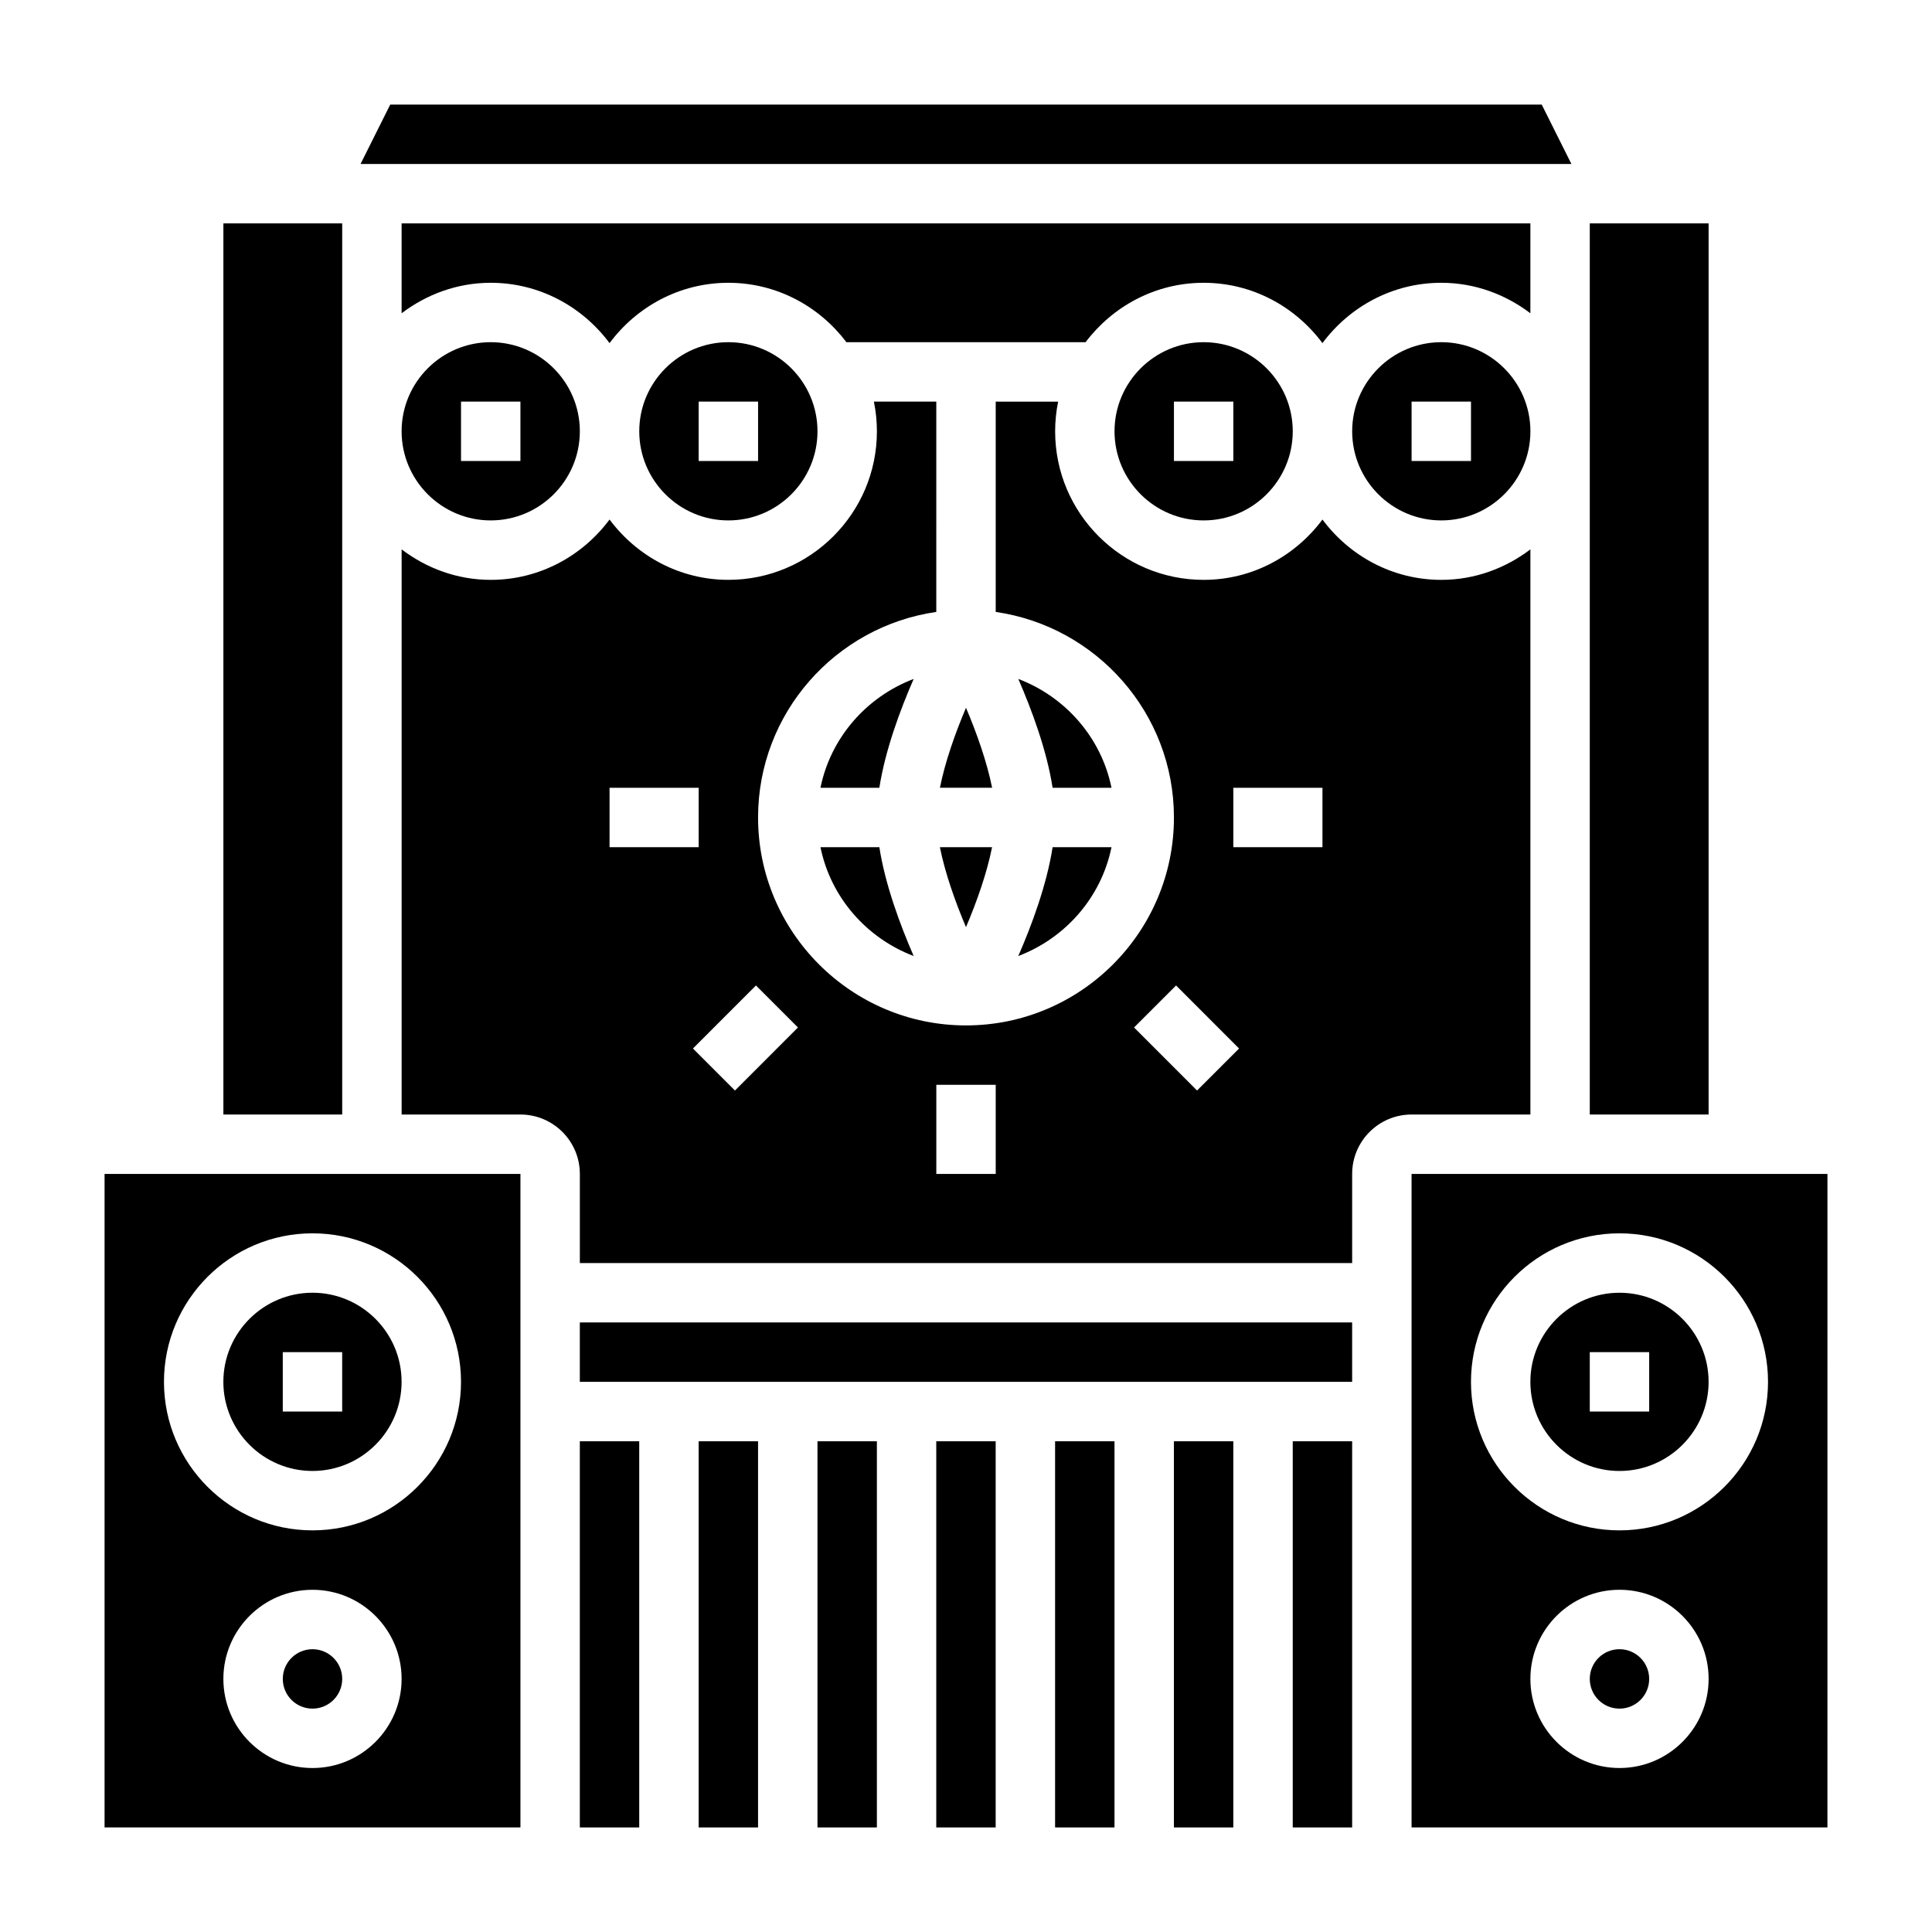
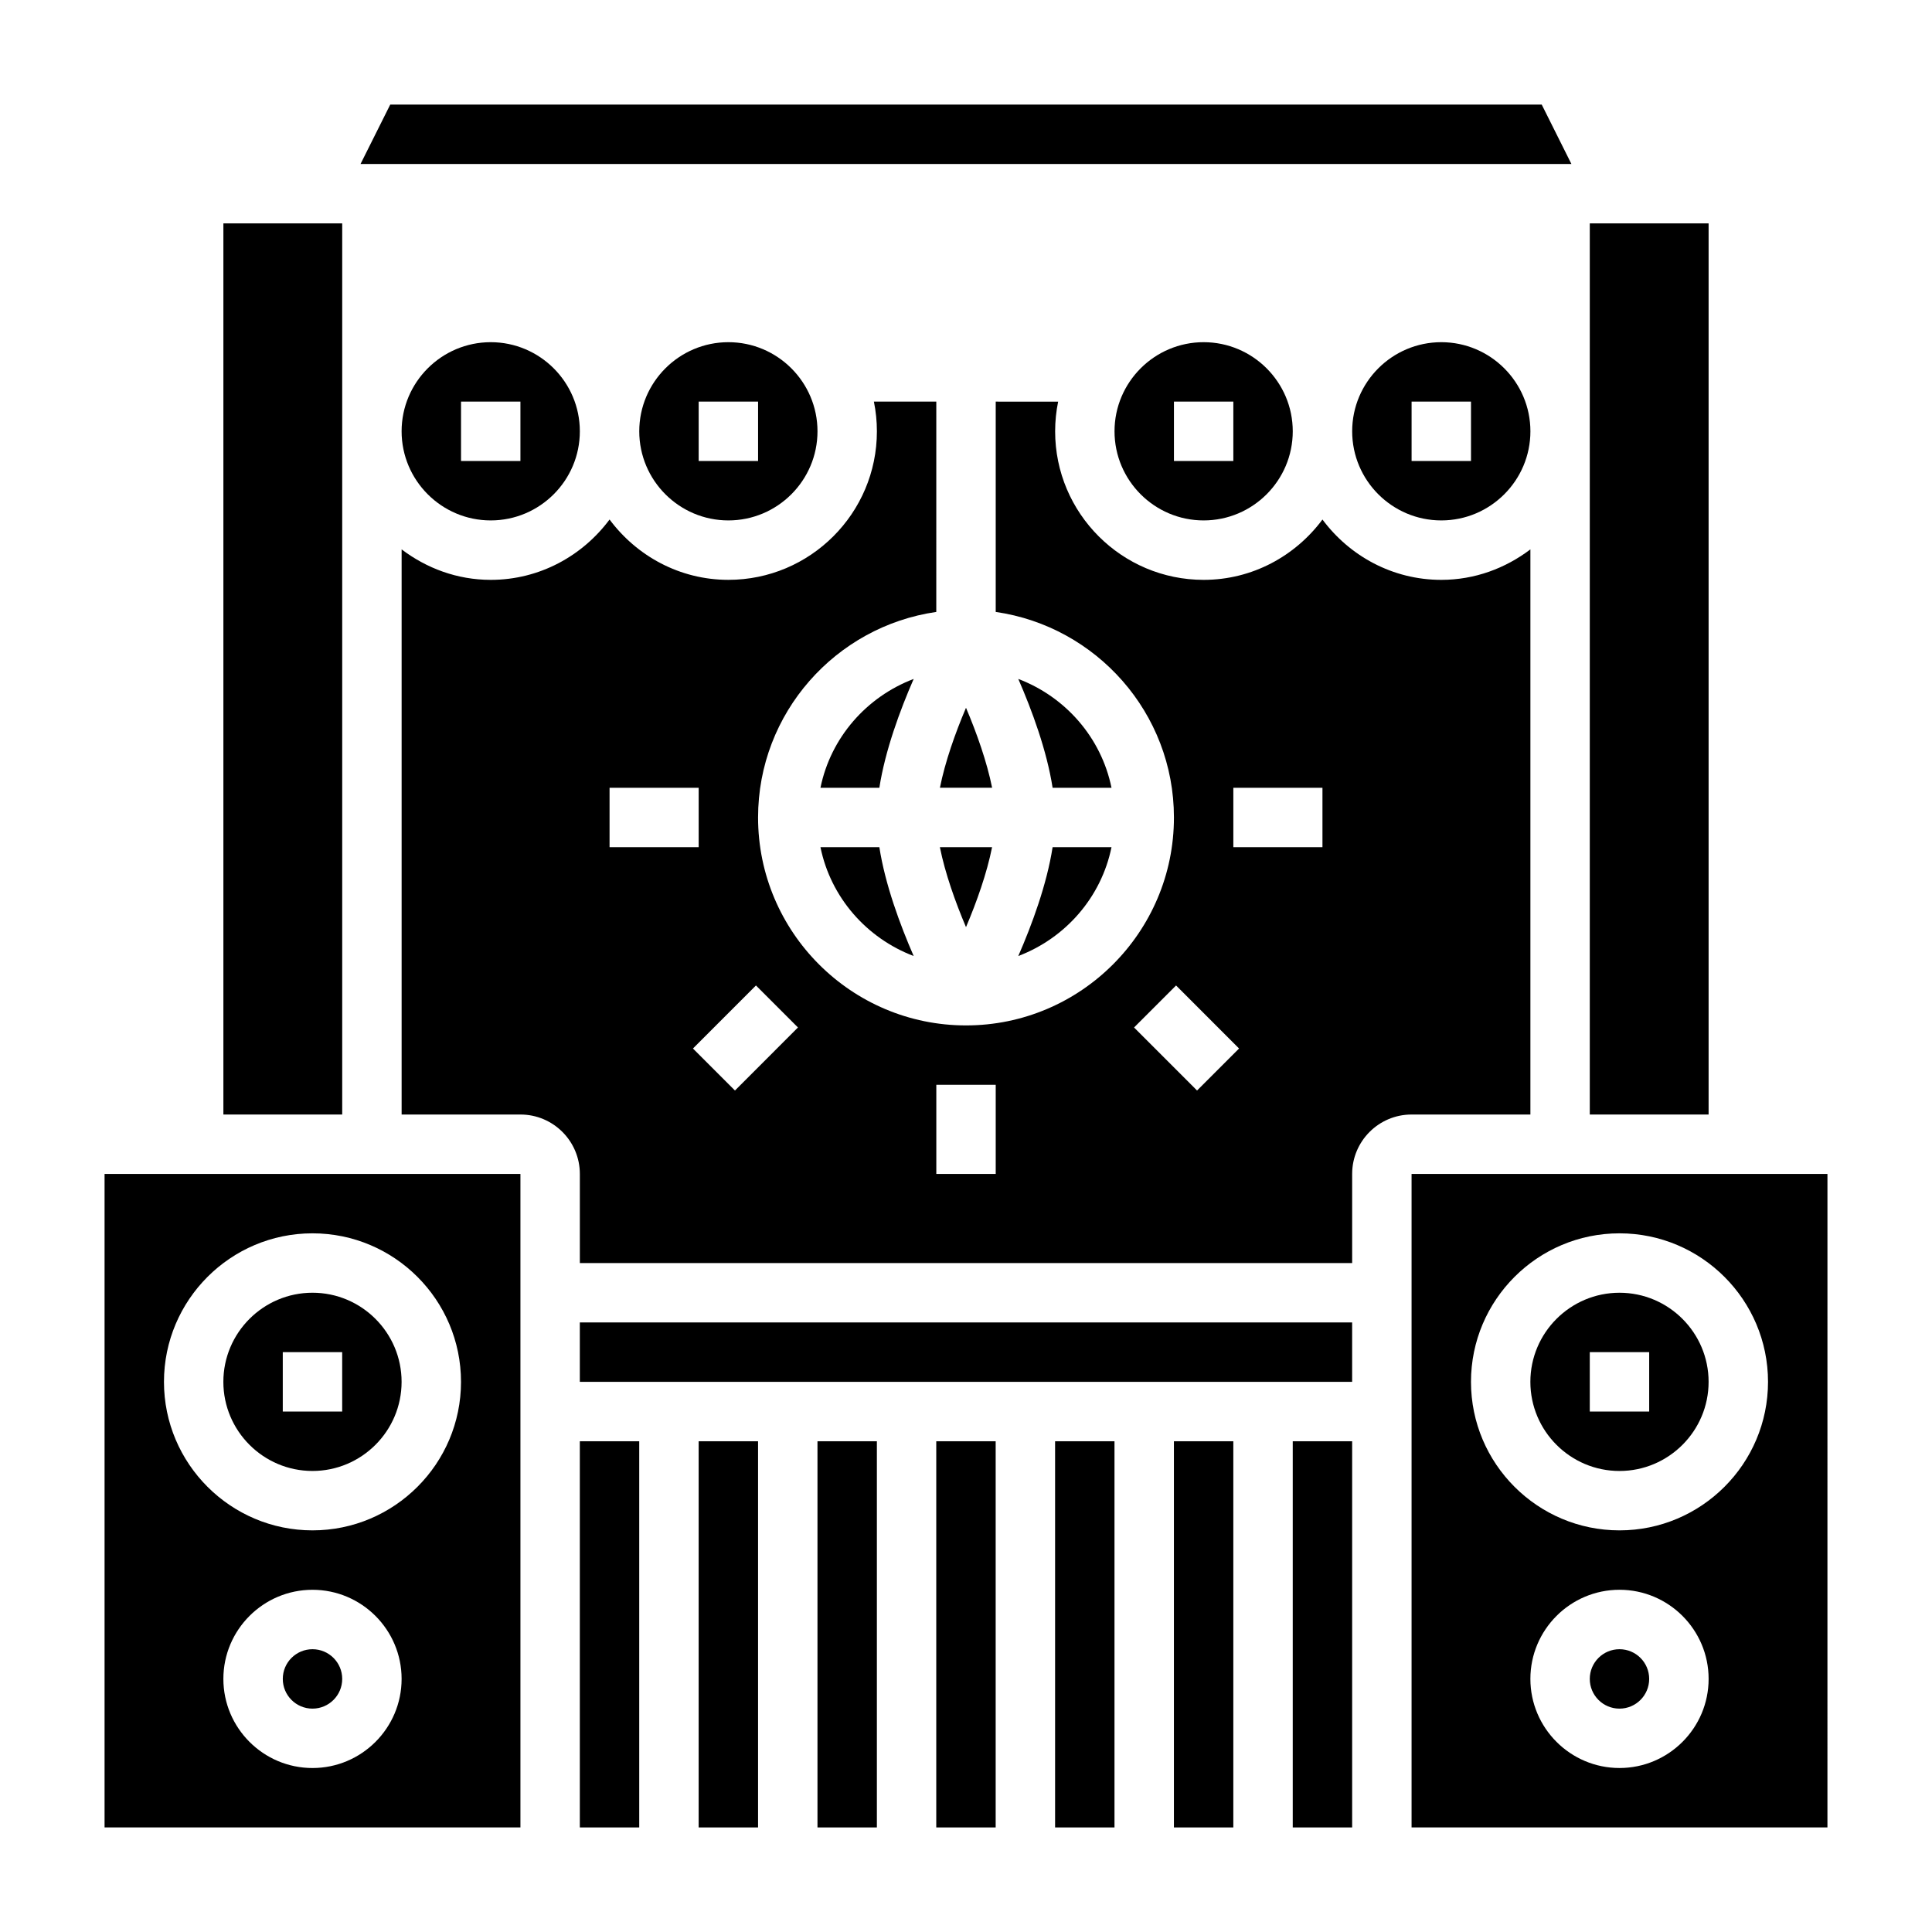
<svg xmlns="http://www.w3.org/2000/svg" fill="#000000" width="800px" height="800px" version="1.1" viewBox="144 144 512 512">
  <g>
    <path d="m455.1 525.95h15.742v102.34h-15.742z" />
    <path d="m234.69 588.93c0 4.348-3.527 7.875-7.875 7.875s-7.871-3.527-7.871-7.875c0-4.348 3.523-7.871 7.871-7.871s7.875 3.523 7.875 7.871" />
    <path d="m226.81 533.82c13.02 0 23.617-10.598 23.617-23.617s-10.598-23.617-23.617-23.617-23.617 10.598-23.617 23.617c0.004 13.02 10.598 23.617 23.617 23.617zm-7.871-31.488h15.742v15.742h-15.742z" />
    <path d="m297.66 525.95h15.742v102.34h-15.742z" />
    <path d="m171.71 628.29h110.21v-173.19h-110.21zm55.102-15.746c-13.02 0-23.617-10.598-23.617-23.617s10.598-23.617 23.617-23.617 23.617 10.598 23.617 23.617c0 13.023-10.594 23.617-23.617 23.617zm0-141.7c21.703 0 39.359 17.656 39.359 39.359s-17.656 39.359-39.359 39.359-39.359-17.656-39.359-39.359 17.656-39.359 39.359-39.359z" />
    <path d="m423.61 525.95h15.742v102.34h-15.742z" />
    <path d="m360.64 525.95h15.742v102.34h-15.742z" />
    <path d="m392.12 525.95h15.742v102.34h-15.742z" />
    <path d="m203.2 203.2h31.488v236.16h-31.488z" />
-     <path d="m549.57 203.2h-299.14v23.82c6.598-5 14.723-8.078 23.617-8.078 12.918 0 24.309 6.344 31.488 15.988 7.18-9.645 18.57-15.988 31.488-15.988 12.809 0 24.098 6.242 31.285 15.742h63.379c7.191-9.5 18.48-15.742 31.289-15.742 12.918 0 24.309 6.344 31.488 15.988 7.176-9.645 18.566-15.988 31.484-15.988 8.895 0 17.02 3.078 23.617 8.078z" />
    <path d="m502.34 258.3c0 13.02 10.598 23.617 23.617 23.617s23.617-10.598 23.617-23.617-10.598-23.617-23.617-23.617c-13.023 0.004-23.617 10.598-23.617 23.617zm31.488 7.875h-15.742v-15.742h15.742z" />
    <path d="m552.57 171.71h-305.15l-7.871 15.742h320.89z" />
    <path d="m565.31 203.2h31.488v236.16h-31.488z" />
    <path d="m250.43 258.3c0 13.02 10.598 23.617 23.617 23.617s23.617-10.598 23.617-23.617-10.598-23.617-23.617-23.617c-13.02 0.004-23.617 10.598-23.617 23.617zm31.488 7.875h-15.742v-15.742h15.742z" />
    <path d="m400 389.7c2.832-6.668 5.543-14.297 6.91-21.191h-13.832c1.379 6.894 4.086 14.523 6.922 21.191z" />
    <path d="m439.36 258.3c0 13.02 10.598 23.617 23.617 23.617 13.02 0 23.617-10.598 23.617-23.617s-10.598-23.617-23.617-23.617c-13.023 0.004-23.617 10.598-23.617 23.617zm31.488 7.875h-15.742v-15.742h15.742z" />
    <path d="m313.41 258.3c0 13.02 10.598 23.617 23.617 23.617 13.02 0 23.617-10.598 23.617-23.617s-10.598-23.617-23.617-23.617c-13.02 0.004-23.617 10.598-23.617 23.617zm31.488 7.875h-15.742v-15.742h15.742z" />
    <path d="m400 331.57c-2.832 6.668-5.543 14.297-6.91 21.191h13.832c-1.383-6.894-4.09-14.523-6.922-21.191z" />
    <path d="m329.15 525.95h15.742v102.34h-15.742z" />
    <path d="m581.05 588.93c0 4.348-3.523 7.875-7.871 7.875s-7.871-3.527-7.871-7.875c0-4.348 3.523-7.871 7.871-7.871s7.871 3.523 7.871 7.871" />
    <path d="m438.56 368.51h-15.609c-1.535 9.895-5.481 20.57-9.094 28.844 12.48-4.734 21.988-15.527 24.703-28.844z" />
    <path d="m361.43 352.77h15.609c1.535-9.895 5.481-20.57 9.094-28.844-12.477 4.734-21.988 15.523-24.703 28.844z" />
    <path d="m361.43 368.51c2.715 13.32 12.227 24.113 24.703 28.844-3.606-8.273-7.559-18.949-9.094-28.844z" />
    <path d="m518.08 455.1v173.18h110.21l0.004-173.18zm55.105 157.44c-13.02 0-23.617-10.598-23.617-23.617s10.598-23.617 23.617-23.617c13.02 0 23.617 10.598 23.617 23.617 0 13.023-10.598 23.617-23.617 23.617zm0-62.977c-21.703 0-39.359-17.656-39.359-39.359s17.656-39.359 39.359-39.359 39.359 17.656 39.359 39.359-17.656 39.359-39.359 39.359z" />
    <path d="m573.18 486.59c-13.02 0-23.617 10.598-23.617 23.617s10.598 23.617 23.617 23.617c13.02 0 23.617-10.598 23.617-23.617s-10.598-23.617-23.617-23.617zm7.871 31.488h-15.742v-15.742h15.742z" />
    <path d="m549.57 439.36v-149.77c-6.598 5-14.719 8.078-23.617 8.078-12.918 0-24.309-6.344-31.488-15.988-7.176 9.641-18.566 15.988-31.484 15.988-21.703 0-39.359-17.656-39.359-39.359 0-2.691 0.277-5.328 0.797-7.871l-16.543-0.004v55.734c26.656 3.84 47.23 26.773 47.23 54.473 0 30.387-24.727 55.105-55.105 55.105s-55.105-24.719-55.105-55.105c0-27.703 20.578-50.633 47.23-54.473l0.004-55.734h-16.539c0.52 2.543 0.797 5.18 0.797 7.871 0 21.703-17.656 39.359-39.359 39.359-12.918 0-24.309-6.344-31.488-15.988-7.18 9.645-18.57 15.992-31.488 15.992-8.895 0-17.02-3.078-23.617-8.078v149.77h31.488c8.684 0 15.742 7.062 15.742 15.742v23.617h204.67v-23.617c0-8.684 7.062-15.742 15.742-15.742zm-244.03-86.594h23.617v15.742h-23.617zm33.234 80.23-11.133-11.133 16.695-16.703 11.133 11.133zm69.102 22.105h-15.742v-23.617h15.742zm53.355-22.105-16.695-16.703 11.133-11.133 16.695 16.703zm33.234-64.484h-23.617v-15.742h23.617z" />
    <path d="m438.56 352.77c-2.715-13.32-12.227-24.113-24.703-28.844 3.606 8.273 7.559 18.949 9.094 28.844z" />
    <path d="m297.66 494.46h204.67v15.742h-204.67z" />
    <path d="m486.59 525.95h15.742v102.34h-15.742z" />
  </g>
</svg>